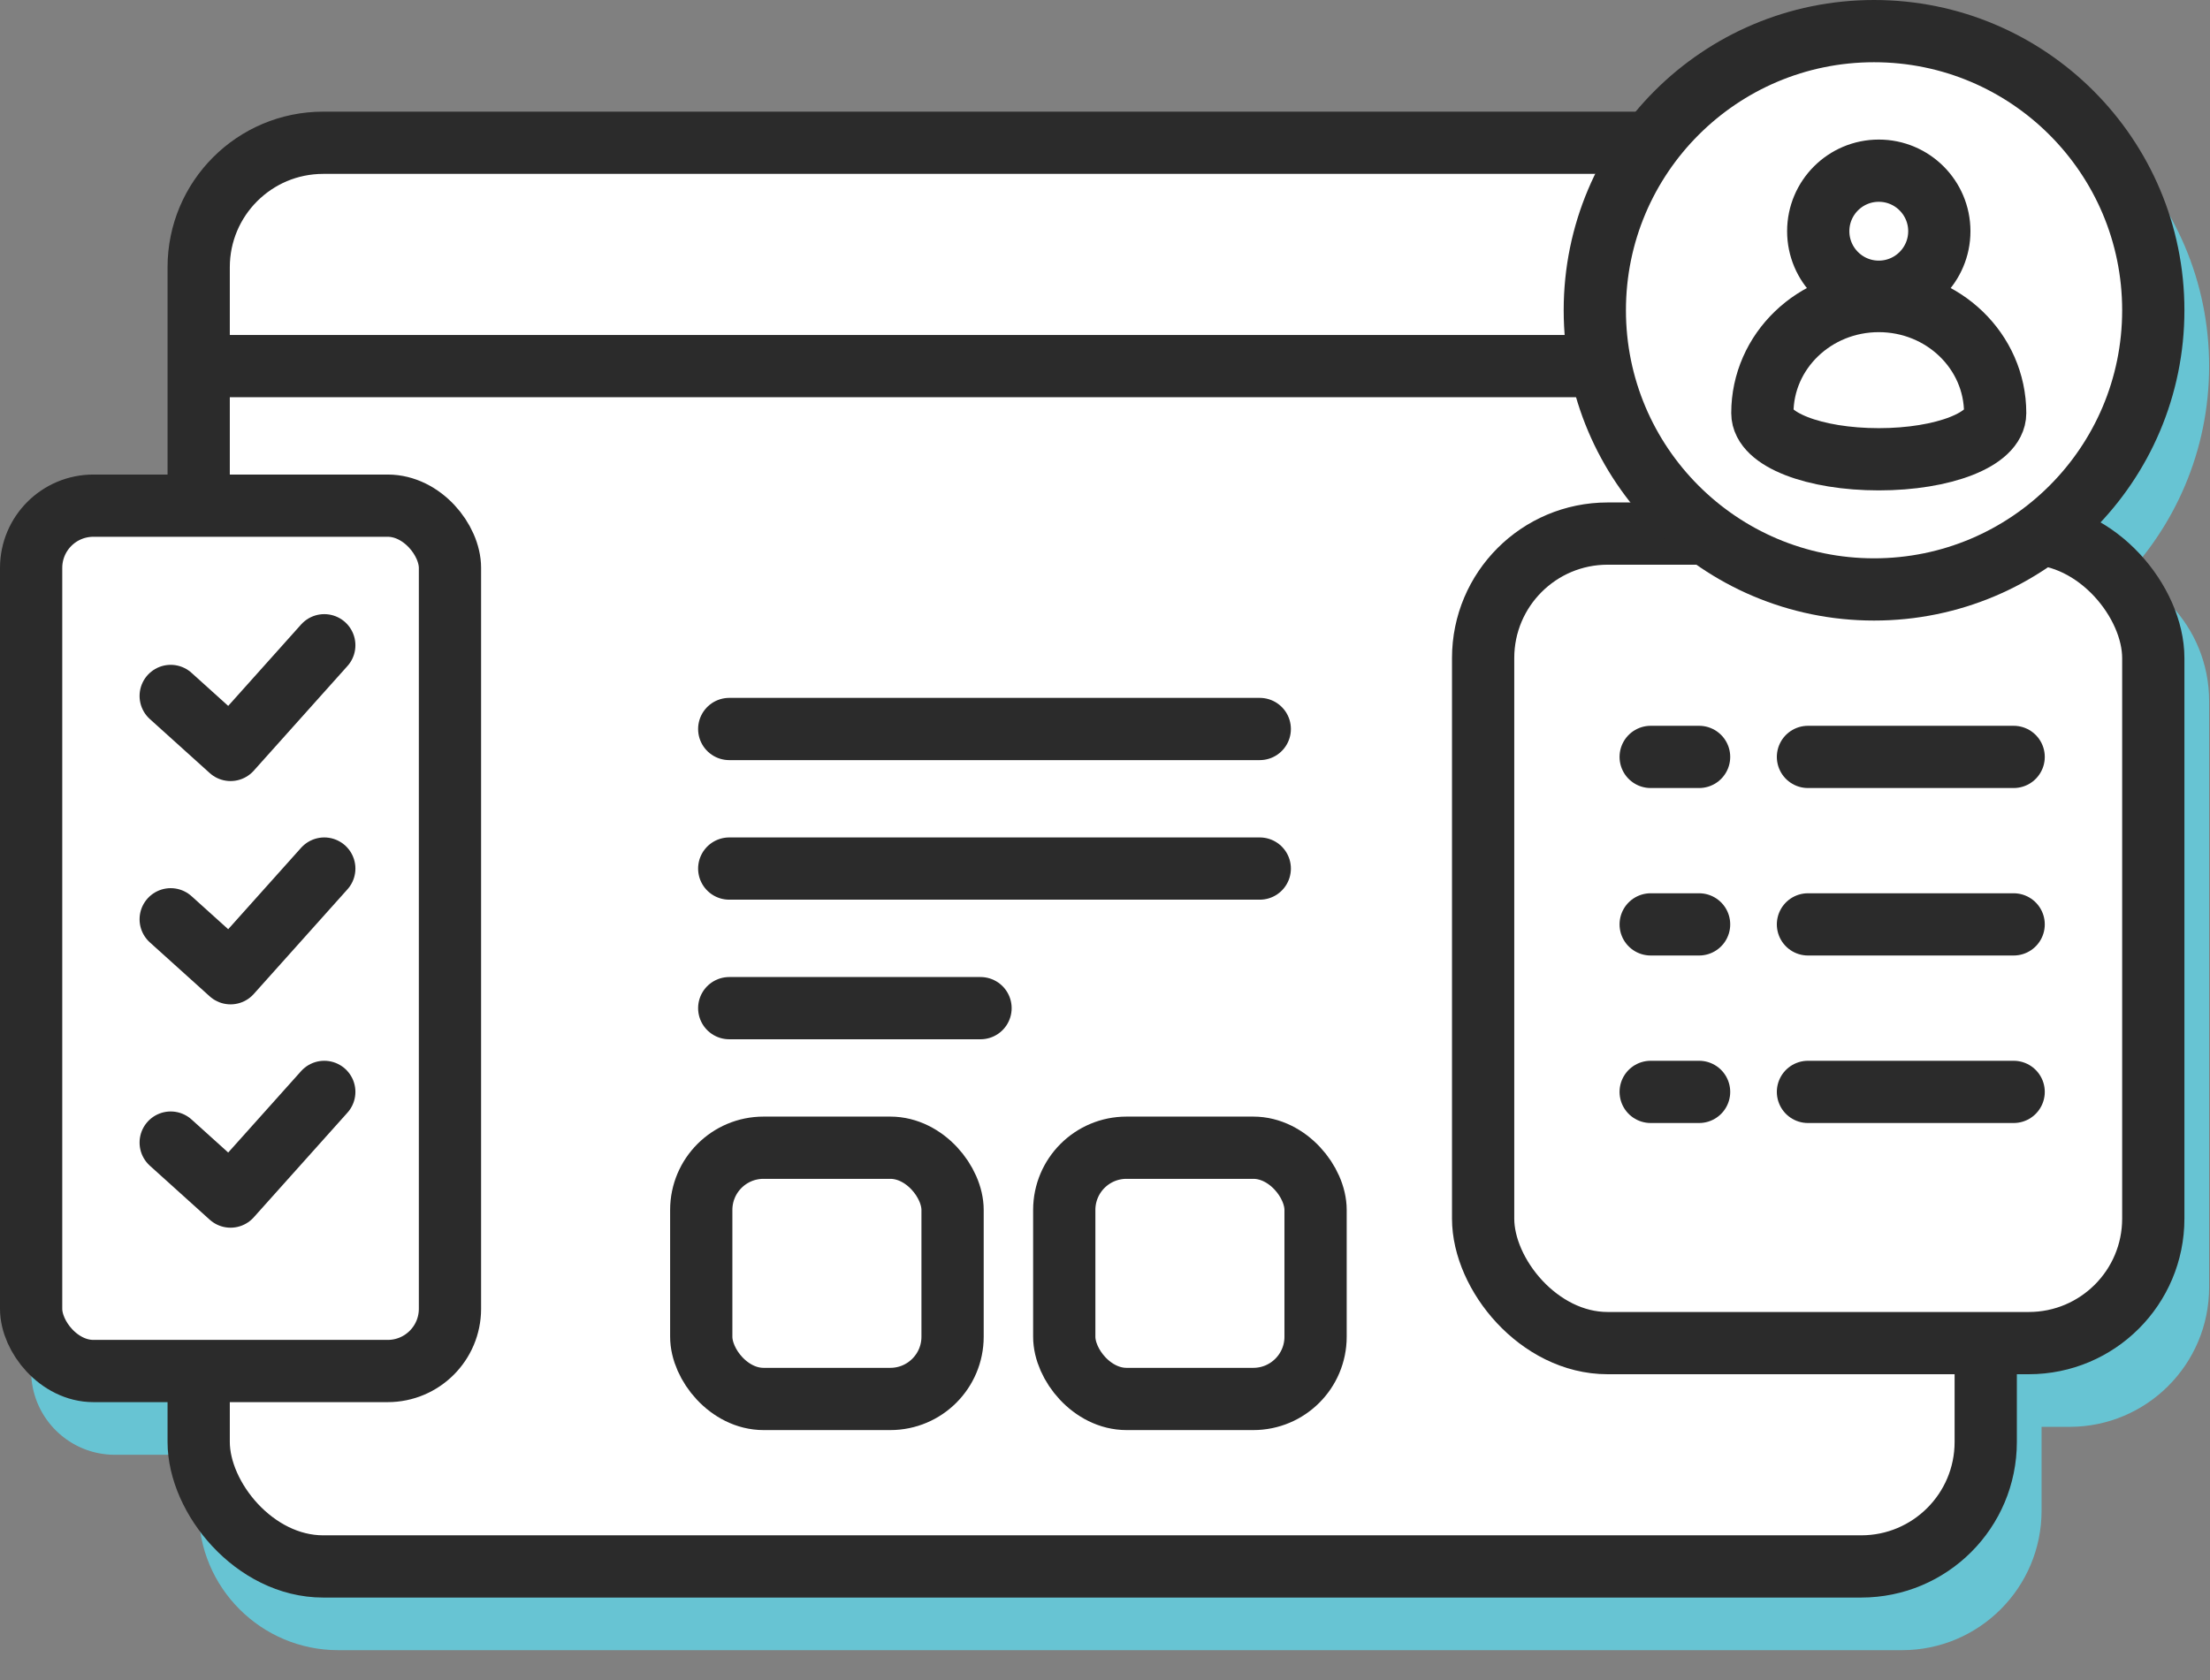
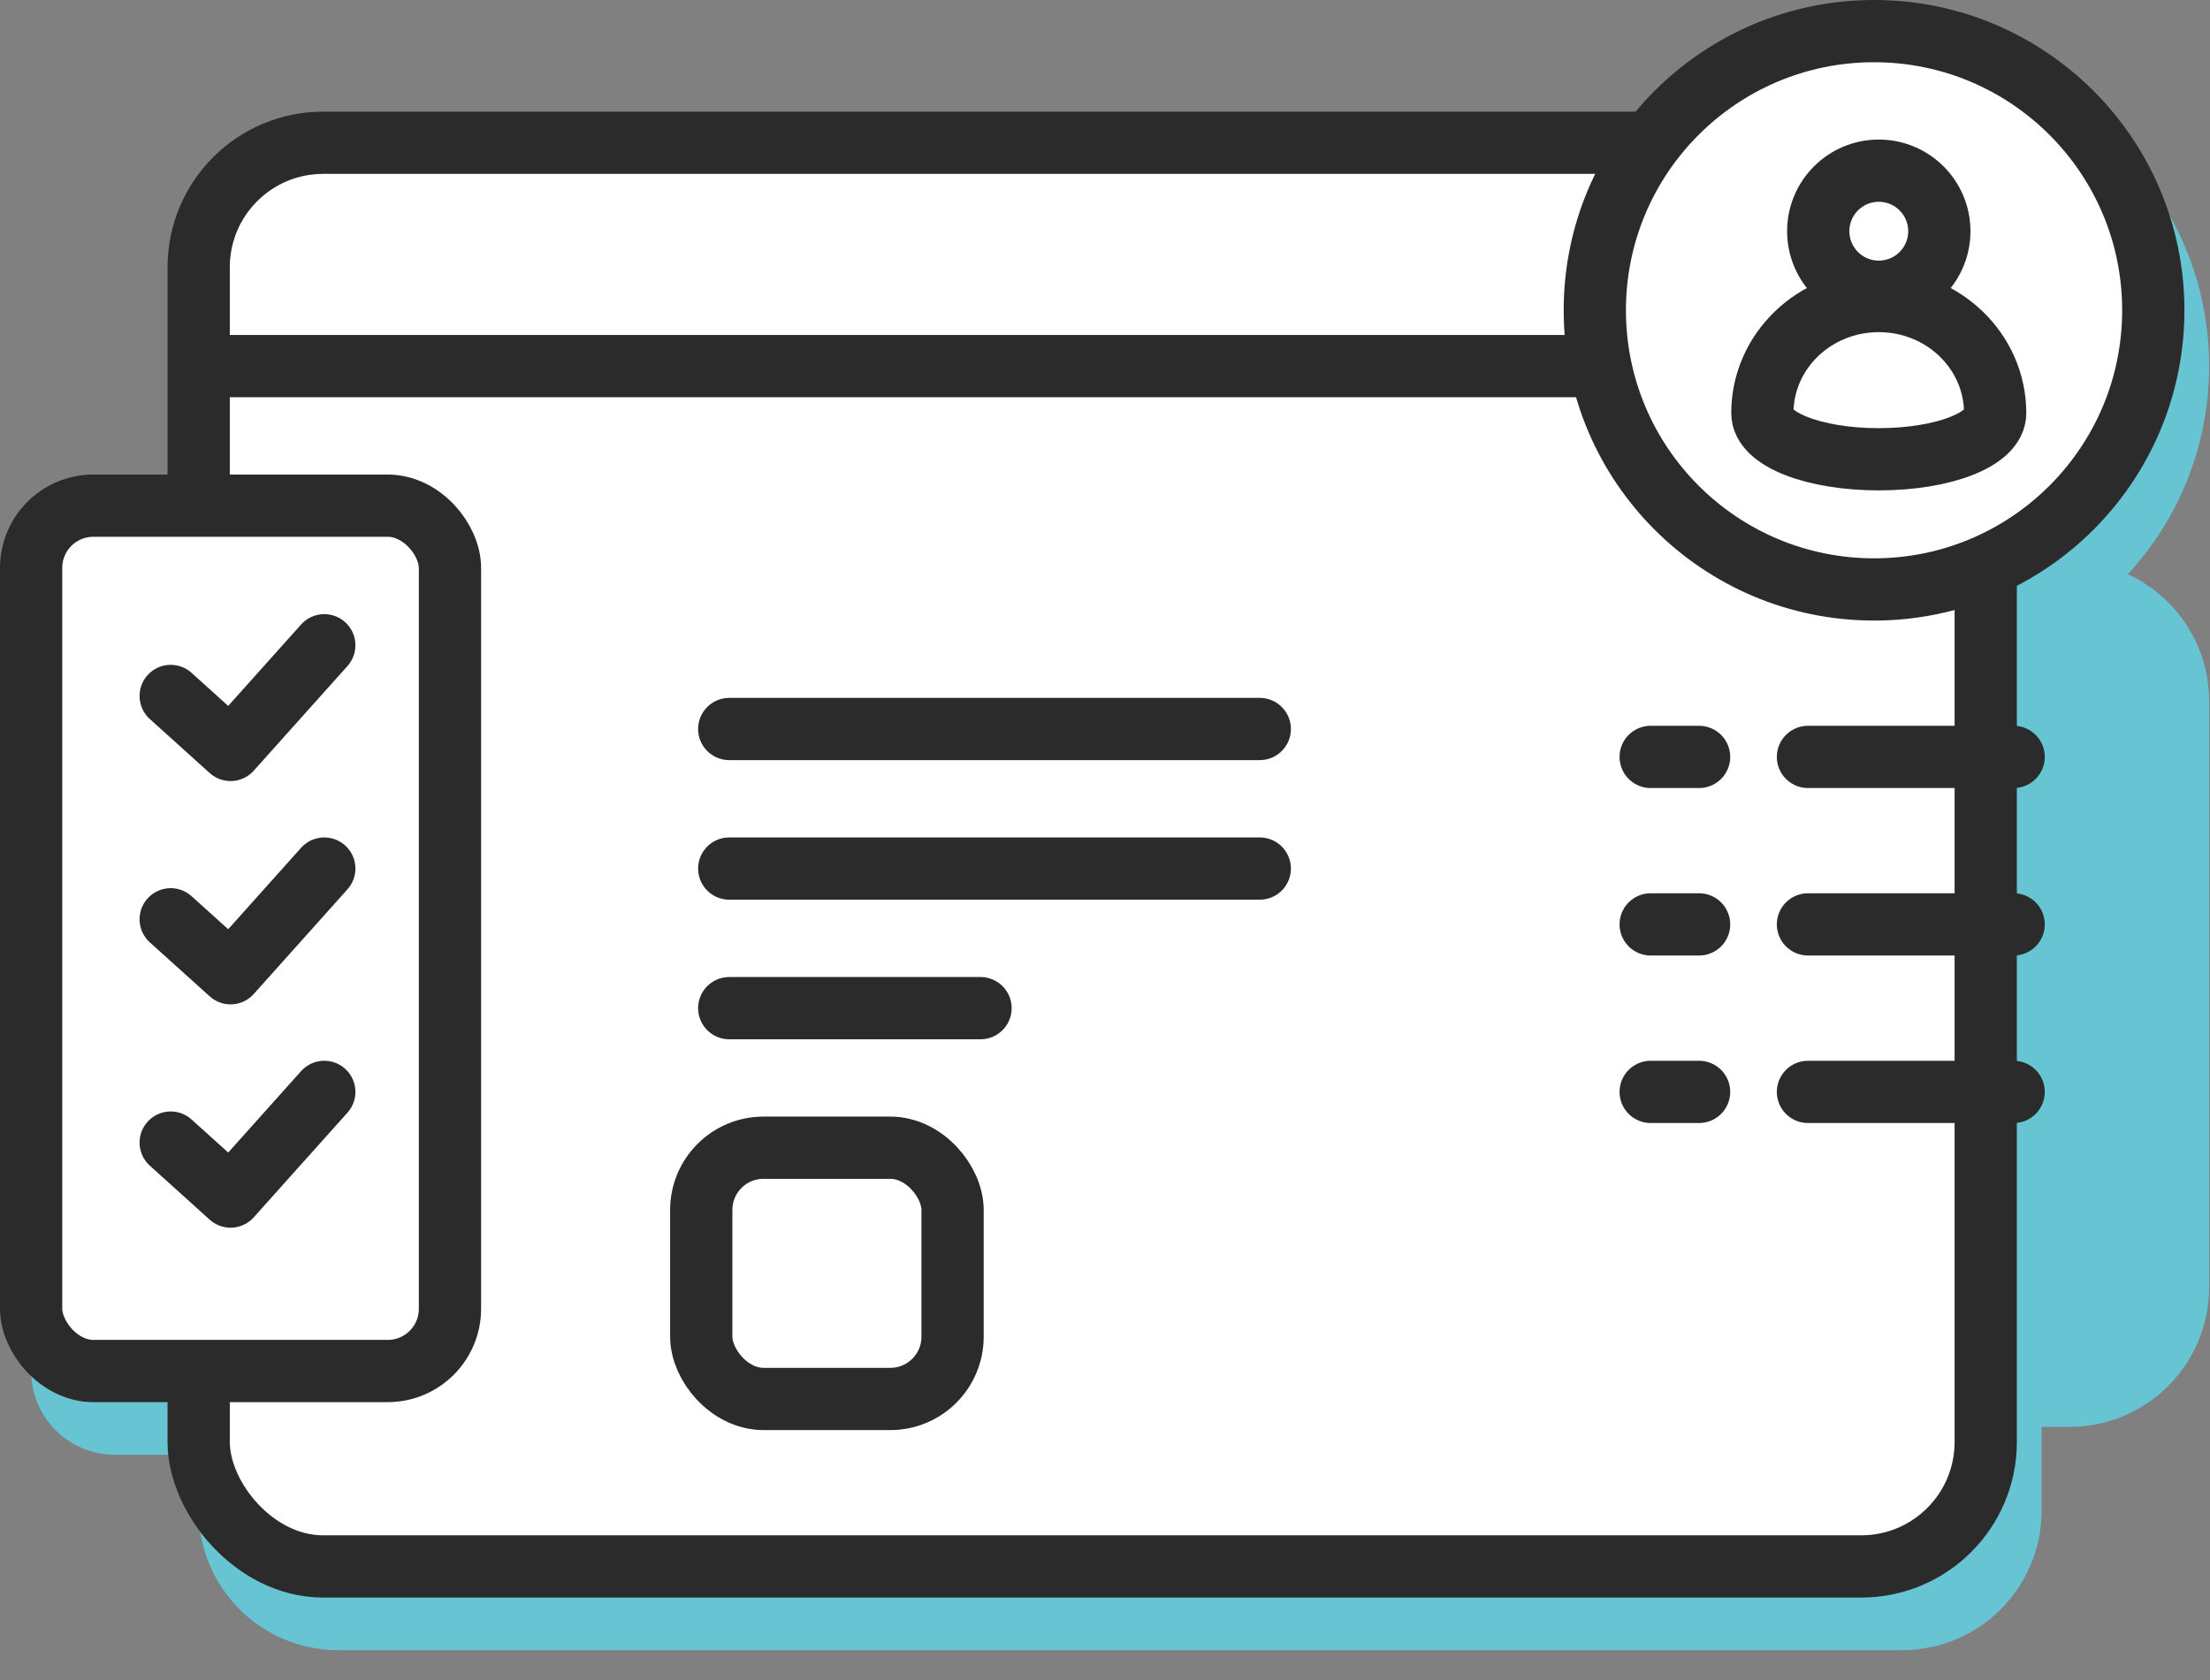
<svg xmlns="http://www.w3.org/2000/svg" width="71" height="54" viewBox="0 0 71 54" fill="none">
  <rect x="0" y="0" width="71" height="54" fill="#808080" stroke="none" />
  <path d="M7.279 9.971C7.279 7.989 8.886 6.383 10.868 6.383H61.103C63.085 6.383 64.692 7.989 64.692 9.971V48.545C64.692 50.527 63.085 52.133 61.103 52.133H10.868C8.886 52.133 7.279 50.527 7.279 48.545V9.971Z" fill="#67C4D3" />
  <path d="M63.795 9.971C63.795 8.484 62.59 7.279 61.104 7.279H10.868C9.382 7.279 8.177 8.484 8.177 9.971V48.545C8.177 50.031 9.382 51.236 10.868 51.236H61.104C62.59 51.236 63.795 50.031 63.795 48.545V9.971ZM65.589 48.545C65.589 51.022 63.581 53.03 61.104 53.03H10.868C8.391 53.03 6.383 51.022 6.383 48.545V9.971C6.383 7.494 8.391 5.485 10.868 5.485H61.104C63.581 5.485 65.589 7.494 65.589 9.971V48.545Z" fill="#67C4D3" />
-   <path d="M65.141 12.662V14.456H7.729V12.662H65.141Z" fill="#67C4D3" />
  <path d="M41.369 24.324C41.864 24.324 42.266 24.725 42.266 25.221C42.266 25.716 41.864 26.118 41.369 26.118H24.325C23.829 26.118 23.428 25.716 23.428 25.221C23.428 24.725 23.829 24.324 24.325 24.324H41.369Z" fill="#67C4D3" />
  <path d="M41.369 28.809C41.864 28.809 42.266 29.211 42.266 29.706C42.266 30.202 41.864 30.603 41.369 30.603H24.325C23.829 30.603 23.428 30.202 23.428 29.706C23.428 29.211 23.829 28.809 24.325 28.809H41.369Z" fill="#67C4D3" />
-   <path d="M32.398 33.294C32.894 33.294 33.295 33.696 33.295 34.191C33.295 34.687 32.894 35.089 32.398 35.089H24.325C23.829 35.089 23.428 34.687 23.428 34.191C23.428 33.696 23.829 33.294 24.325 33.294H32.398Z" fill="#67C4D3" />
  <path d="M48.545 22.529C48.545 20.548 50.151 18.941 52.133 18.941H66.486C68.468 18.941 70.075 20.548 70.075 22.529V41.368C70.075 43.35 68.468 44.956 66.486 44.956H52.133C50.151 44.956 48.545 43.35 48.545 41.368V22.529Z" fill="#67C4D3" />
  <path d="M69.178 22.529C69.178 21.09 68.047 19.914 66.625 19.842L66.487 19.838H52.134C50.648 19.838 49.443 21.043 49.443 22.529V41.368C49.443 42.854 50.648 44.059 52.134 44.059H66.487C67.973 44.059 69.178 42.854 69.178 41.368V22.529ZM70.972 41.368C70.972 43.845 68.964 45.853 66.487 45.853H52.134C49.657 45.853 47.648 43.845 47.648 41.368V22.529C47.648 20.052 49.657 18.044 52.134 18.044H66.487L66.717 18.05C69.087 18.17 70.972 20.13 70.972 22.529V41.368Z" fill="#67C4D3" />
  <path d="M65.589 25.221C66.085 25.221 66.486 25.622 66.486 26.118C66.486 26.613 66.085 27.015 65.589 27.015H58.981C58.486 27.015 58.084 26.613 58.084 26.118C58.084 25.622 58.486 25.221 58.981 25.221H65.589Z" fill="#67C4D3" />
  <path d="M55.483 25.221C55.979 25.221 56.38 25.622 56.38 26.118C56.38 26.613 55.979 27.015 55.483 27.015H53.928C53.433 27.015 53.031 26.613 53.031 26.118C53.031 25.622 53.433 25.221 53.928 25.221H55.483Z" fill="#67C4D3" />
  <path d="M65.589 30.603C66.085 30.603 66.486 31.005 66.486 31.5C66.486 31.996 66.085 32.397 65.589 32.397H58.981C58.486 32.397 58.084 31.996 58.084 31.5C58.084 31.005 58.486 30.603 58.981 30.603H65.589Z" fill="#67C4D3" />
  <path d="M55.483 30.603C55.979 30.603 56.38 31.005 56.38 31.5C56.38 31.996 55.979 32.397 55.483 32.397H53.928C53.433 32.397 53.031 31.996 53.031 31.5C53.031 31.005 53.433 30.603 53.928 30.603H55.483Z" fill="#67C4D3" />
  <path d="M65.589 35.986C66.085 35.986 66.486 36.387 66.486 36.883C66.486 37.378 66.085 37.78 65.589 37.78H58.981C58.486 37.78 58.084 37.378 58.084 36.883C58.084 36.387 58.486 35.986 58.981 35.986H65.589Z" fill="#67C4D3" />
  <path d="M55.483 35.986C55.979 35.986 56.38 36.387 56.38 36.883C56.38 37.378 55.979 37.78 55.483 37.78H53.928C53.433 37.78 53.031 37.378 53.031 36.883C53.031 36.387 53.433 35.986 53.928 35.986H55.483Z" fill="#67C4D3" />
  <path d="M35.088 40.471C35.088 39.48 35.891 38.677 36.882 38.677H41.367C42.358 38.677 43.161 39.48 43.161 40.471V44.956C43.161 45.947 42.358 46.75 41.367 46.75H36.882C35.891 46.75 35.088 45.947 35.088 44.956V40.471Z" fill="#67C4D3" />
  <path d="M42.265 40.471C42.265 39.976 41.863 39.574 41.368 39.574H36.883C36.387 39.574 35.986 39.976 35.986 40.471V44.956C35.986 45.452 36.387 45.853 36.883 45.853H41.368C41.863 45.853 42.265 45.452 42.265 44.956V40.471ZM44.059 44.956C44.059 46.443 42.854 47.648 41.368 47.648H36.883C35.396 47.648 34.191 46.443 34.191 44.956V40.471C34.191 38.985 35.396 37.78 36.883 37.78H41.368C42.854 37.78 44.059 38.985 44.059 40.471V44.956Z" fill="#67C4D3" />
  <path d="M1.896 19.838C1.896 18.848 2.7 18.044 3.691 18.044H13.558C14.549 18.044 15.352 18.848 15.352 19.838V44.059C15.352 45.05 14.549 45.853 13.558 45.853H3.691C2.7 45.853 1.896 45.05 1.896 44.059V19.838Z" fill="#67C4D3" />
  <path d="M14.456 19.838C14.456 19.374 14.103 18.992 13.651 18.946L13.559 18.941H3.691C3.196 18.941 2.794 19.343 2.794 19.838V44.059L2.799 44.151C2.845 44.603 3.227 44.956 3.691 44.956H13.559C14.054 44.956 14.456 44.555 14.456 44.059V19.838ZM16.25 44.059C16.25 45.546 15.045 46.751 13.559 46.751H3.691C2.251 46.751 1.076 45.62 1.004 44.198L1 44.059V19.838C1 18.352 2.205 17.147 3.691 17.147H13.559L13.697 17.151C15.119 17.223 16.25 18.398 16.25 19.838V44.059Z" fill="#67C4D3" />
  <path d="M10.649 21.931C10.979 21.562 11.546 21.531 11.915 21.861C12.285 22.192 12.316 22.759 11.986 23.128L8.974 26.492C8.815 26.67 8.592 26.777 8.354 26.79C8.115 26.803 7.881 26.719 7.704 26.559L5.782 24.826C5.414 24.494 5.386 23.926 5.717 23.558C6.049 23.191 6.616 23.162 6.984 23.493L8.237 24.624L10.649 21.931Z" fill="#67C4D3" />
  <path d="M10.649 29.108C10.979 28.739 11.546 28.707 11.915 29.038C12.285 29.368 12.316 29.935 11.986 30.305L8.974 33.669C8.815 33.846 8.592 33.954 8.354 33.966C8.115 33.979 7.881 33.896 7.704 33.736L5.782 32.002C5.414 31.67 5.386 31.102 5.717 30.735C6.049 30.367 6.616 30.338 6.984 30.67L8.237 31.801L10.649 29.108Z" fill="#67C4D3" />
  <path d="M10.649 36.284C10.979 35.915 11.546 35.884 11.915 36.214C12.285 36.545 12.316 37.112 11.986 37.481L8.974 40.845C8.815 41.023 8.592 41.13 8.354 41.143C8.115 41.156 7.881 41.072 7.704 40.913L5.782 39.179C5.414 38.847 5.386 38.279 5.717 37.911C6.049 37.544 6.616 37.514 6.984 37.846L8.237 38.977L10.649 36.284Z" fill="#67C4D3" />
  <path d="M23.426 40.471C23.426 39.48 24.229 38.677 25.22 38.677H29.705C30.696 38.677 31.499 39.48 31.499 40.471V44.956C31.499 45.947 30.696 46.75 29.705 46.75H25.22C24.229 46.75 23.426 45.947 23.426 44.956V40.471Z" fill="#67C4D3" />
  <path d="M30.603 40.471C30.603 39.976 30.201 39.574 29.706 39.574H25.221C24.725 39.574 24.323 39.976 24.323 40.471V44.956C24.323 45.452 24.725 45.853 25.221 45.853H29.706C30.201 45.853 30.603 45.452 30.603 44.956V40.471ZM32.397 44.956C32.397 46.443 31.192 47.648 29.706 47.648H25.221C23.734 47.648 22.529 46.443 22.529 44.956V40.471C22.529 38.985 23.734 37.78 25.221 37.78H29.706C31.192 37.78 32.397 38.985 32.397 40.471V44.956Z" fill="#67C4D3" />
  <path d="M70.074 11.765C70.074 16.719 66.058 20.735 61.103 20.735C56.149 20.735 52.133 16.719 52.133 11.765C52.133 6.81 56.149 2.794 61.103 2.794C66.058 2.794 70.074 6.81 70.074 11.765Z" fill="#67C4D3" />
  <path d="M69.178 11.765C69.178 7.306 65.563 3.691 61.104 3.691C56.645 3.691 53.031 7.306 53.031 11.765C53.031 16.224 56.645 19.838 61.104 19.838C65.563 19.838 69.178 16.224 69.178 11.765ZM70.972 11.765C70.972 17.215 66.554 21.633 61.104 21.633C55.654 21.633 51.236 17.215 51.236 11.765C51.236 6.315 55.654 1.897 61.104 1.897C66.554 1.897 70.972 6.315 70.972 11.765Z" fill="#67C4D3" />
  <path d="M64.995 15.07C64.995 15.918 63.32 16.553 61.255 16.553C59.19 16.553 57.516 15.918 57.516 15.07C57.516 13.08 59.19 11.467 61.255 11.467C63.32 11.467 64.995 13.08 64.995 15.07Z" fill="#67C4D3" />
  <path d="M61.256 10.571C63.785 10.571 65.892 12.554 65.892 15.07C65.892 15.603 65.624 16.022 65.317 16.311C65.016 16.596 64.628 16.808 64.227 16.965C63.419 17.281 62.368 17.45 61.256 17.45C60.144 17.45 59.092 17.281 58.285 16.965C57.883 16.808 57.495 16.596 57.194 16.311C56.888 16.022 56.619 15.603 56.619 15.07C56.619 12.554 58.727 10.571 61.256 10.571ZM61.256 12.365C59.682 12.365 58.456 13.565 58.415 14.995C58.419 14.999 58.422 15.004 58.426 15.008C58.503 15.08 58.663 15.187 58.938 15.294C59.484 15.508 60.303 15.656 61.256 15.656C62.209 15.656 63.027 15.508 63.573 15.294C63.848 15.186 64.009 15.08 64.086 15.008C64.09 15.004 64.092 14.999 64.095 14.996C64.054 13.566 62.831 12.365 61.256 12.365Z" fill="#67C4D3" />
  <path d="M63.2 9.224C63.2 10.298 62.329 11.168 61.255 11.168C60.181 11.168 59.31 10.298 59.31 9.224C59.31 8.15 60.181 7.279 61.255 7.279C62.329 7.279 63.2 8.15 63.2 9.224Z" fill="#67C4D3" />
-   <path d="M62.303 9.224C62.303 8.646 61.834 8.177 61.256 8.176C60.677 8.176 60.208 8.646 60.208 9.224C60.208 9.803 60.678 10.271 61.256 10.271C61.834 10.271 62.303 9.803 62.303 9.224ZM64.097 9.224C64.097 10.793 62.825 12.065 61.256 12.065C59.687 12.065 58.414 10.793 58.414 9.224C58.414 7.655 59.687 6.382 61.256 6.382C62.825 6.382 64.097 7.655 64.097 9.224Z" fill="#67C4D3" />
  <rect x="6.383" y="4.588" width="57.412" height="45.751" rx="4" fill="white" stroke="#2B2B2B" stroke-width="2" />
  <path d="M64.244 11.765H6.832" stroke="#2B2B2B" stroke-width="2" />
  <path d="M40.472 23.427H23.428" stroke="#2B2B2B" stroke-width="2" stroke-linecap="round" />
  <path d="M40.472 27.912H23.428" stroke="#2B2B2B" stroke-width="2" stroke-linecap="round" />
  <path d="M31.501 32.398H23.428" stroke="#2B2B2B" stroke-width="2" stroke-linecap="round" />
-   <rect x="47.648" y="17.147" width="21.53" height="26.015" rx="4" fill="white" stroke="#2B2B2B" stroke-width="2" />
  <path d="M64.692 24.324H58.084" stroke="#2B2B2B" stroke-width="2" stroke-linecap="round" />
  <path d="M54.586 24.324H53.031" stroke="#2B2B2B" stroke-width="2" stroke-linecap="round" />
  <path d="M64.692 29.706H58.084" stroke="#2B2B2B" stroke-width="2" stroke-linecap="round" />
  <path d="M54.586 29.706H53.031" stroke="#2B2B2B" stroke-width="2" stroke-linecap="round" />
  <path d="M64.692 35.089H58.084" stroke="#2B2B2B" stroke-width="2" stroke-linecap="round" />
  <path d="M54.586 35.089H53.031" stroke="#2B2B2B" stroke-width="2" stroke-linecap="round" />
-   <rect x="34.191" y="36.883" width="8.074" height="8.074" rx="2" fill="white" stroke="#2B2B2B" stroke-width="2" />
  <rect x="1" y="16.25" width="13.456" height="27.809" rx="2" fill="white" stroke="#2B2B2B" stroke-width="2" />
  <path d="M5.484 22.365L7.407 24.1L10.418 20.736" stroke="#2B2B2B" stroke-width="2" stroke-linecap="round" stroke-linejoin="round" />
  <path d="M5.484 29.542L7.407 31.276L10.418 27.912" stroke="#2B2B2B" stroke-width="2" stroke-linecap="round" stroke-linejoin="round" />
  <path d="M5.484 36.718L7.407 38.453L10.418 35.089" stroke="#2B2B2B" stroke-width="2" stroke-linecap="round" stroke-linejoin="round" />
  <rect x="22.529" y="36.883" width="8.074" height="8.074" rx="2" fill="white" stroke="#2B2B2B" stroke-width="2" />
  <circle cx="60.207" cy="9.971" r="8.971" fill="white" stroke="#2B2B2B" stroke-width="2" />
  <path d="M64.098 13.276C64.098 14.124 62.424 14.759 60.359 14.759C58.293 14.759 56.619 14.124 56.619 13.276C56.619 11.286 58.293 9.674 60.359 9.674C62.424 9.674 64.098 11.286 64.098 13.276Z" fill="white" stroke="#2B2B2B" stroke-width="2" />
  <circle cx="60.359" cy="7.43" r="1.945" fill="white" stroke="#2B2B2B" stroke-width="2" />
</svg>